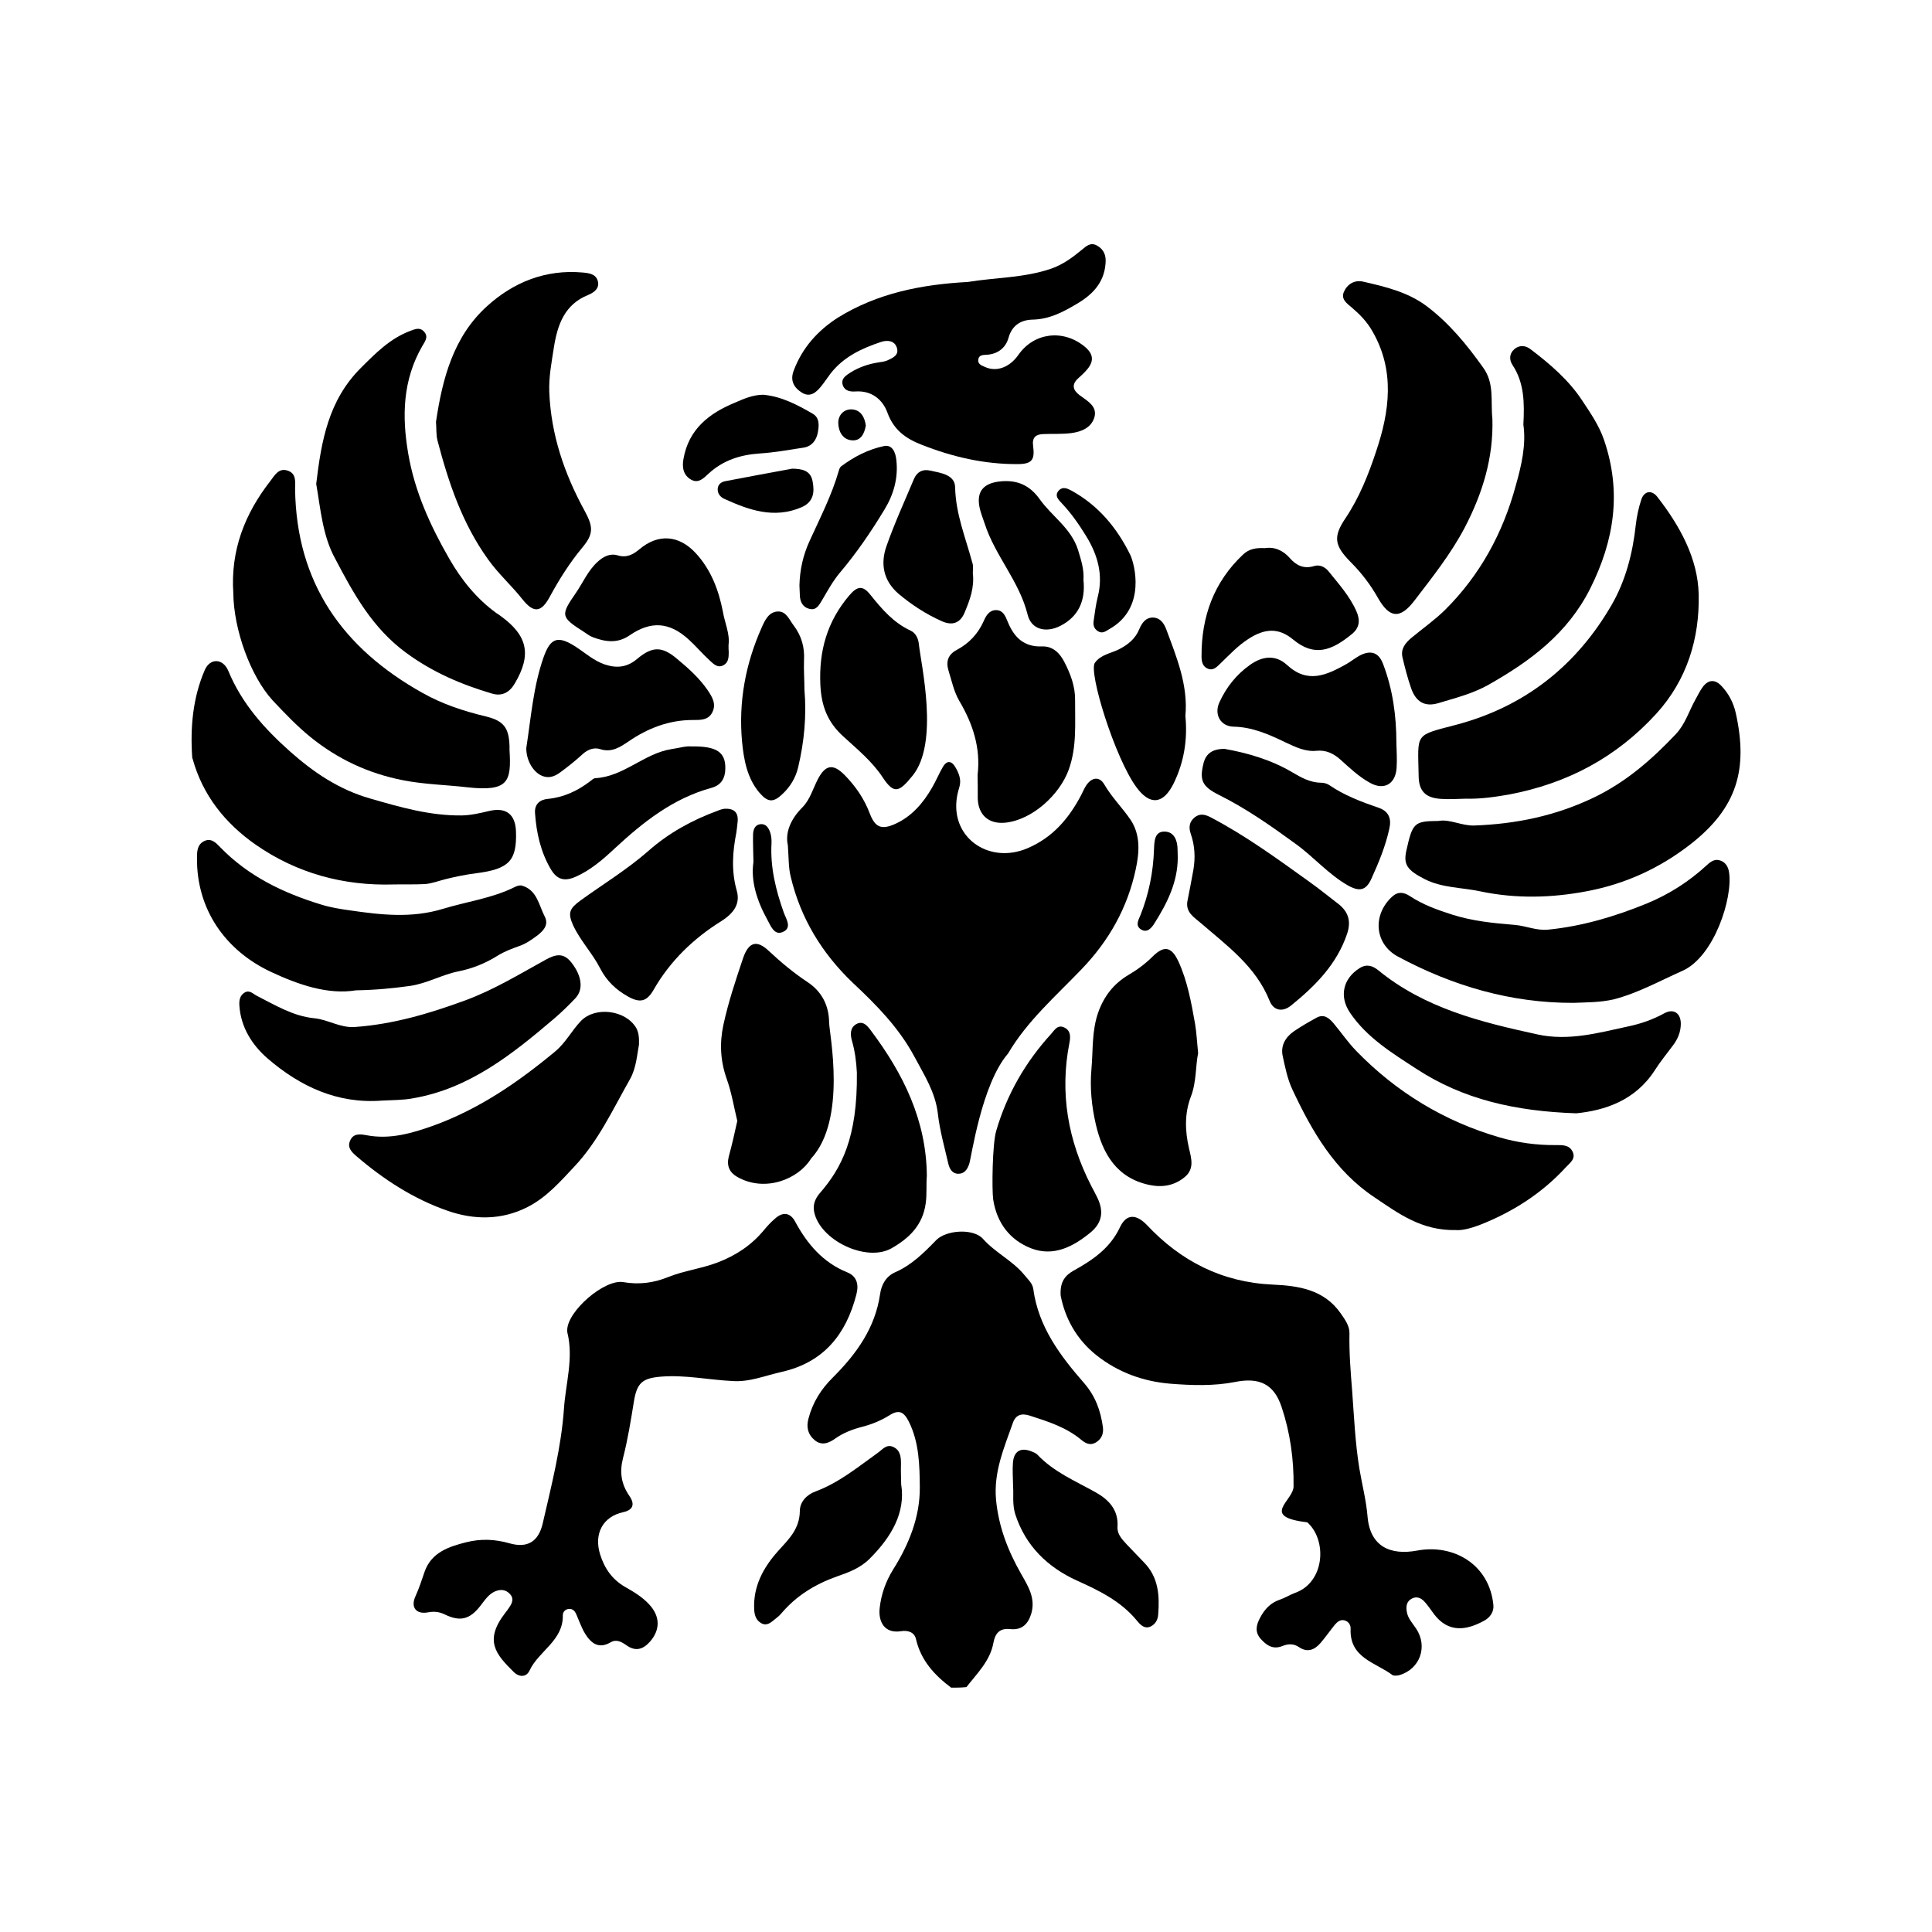
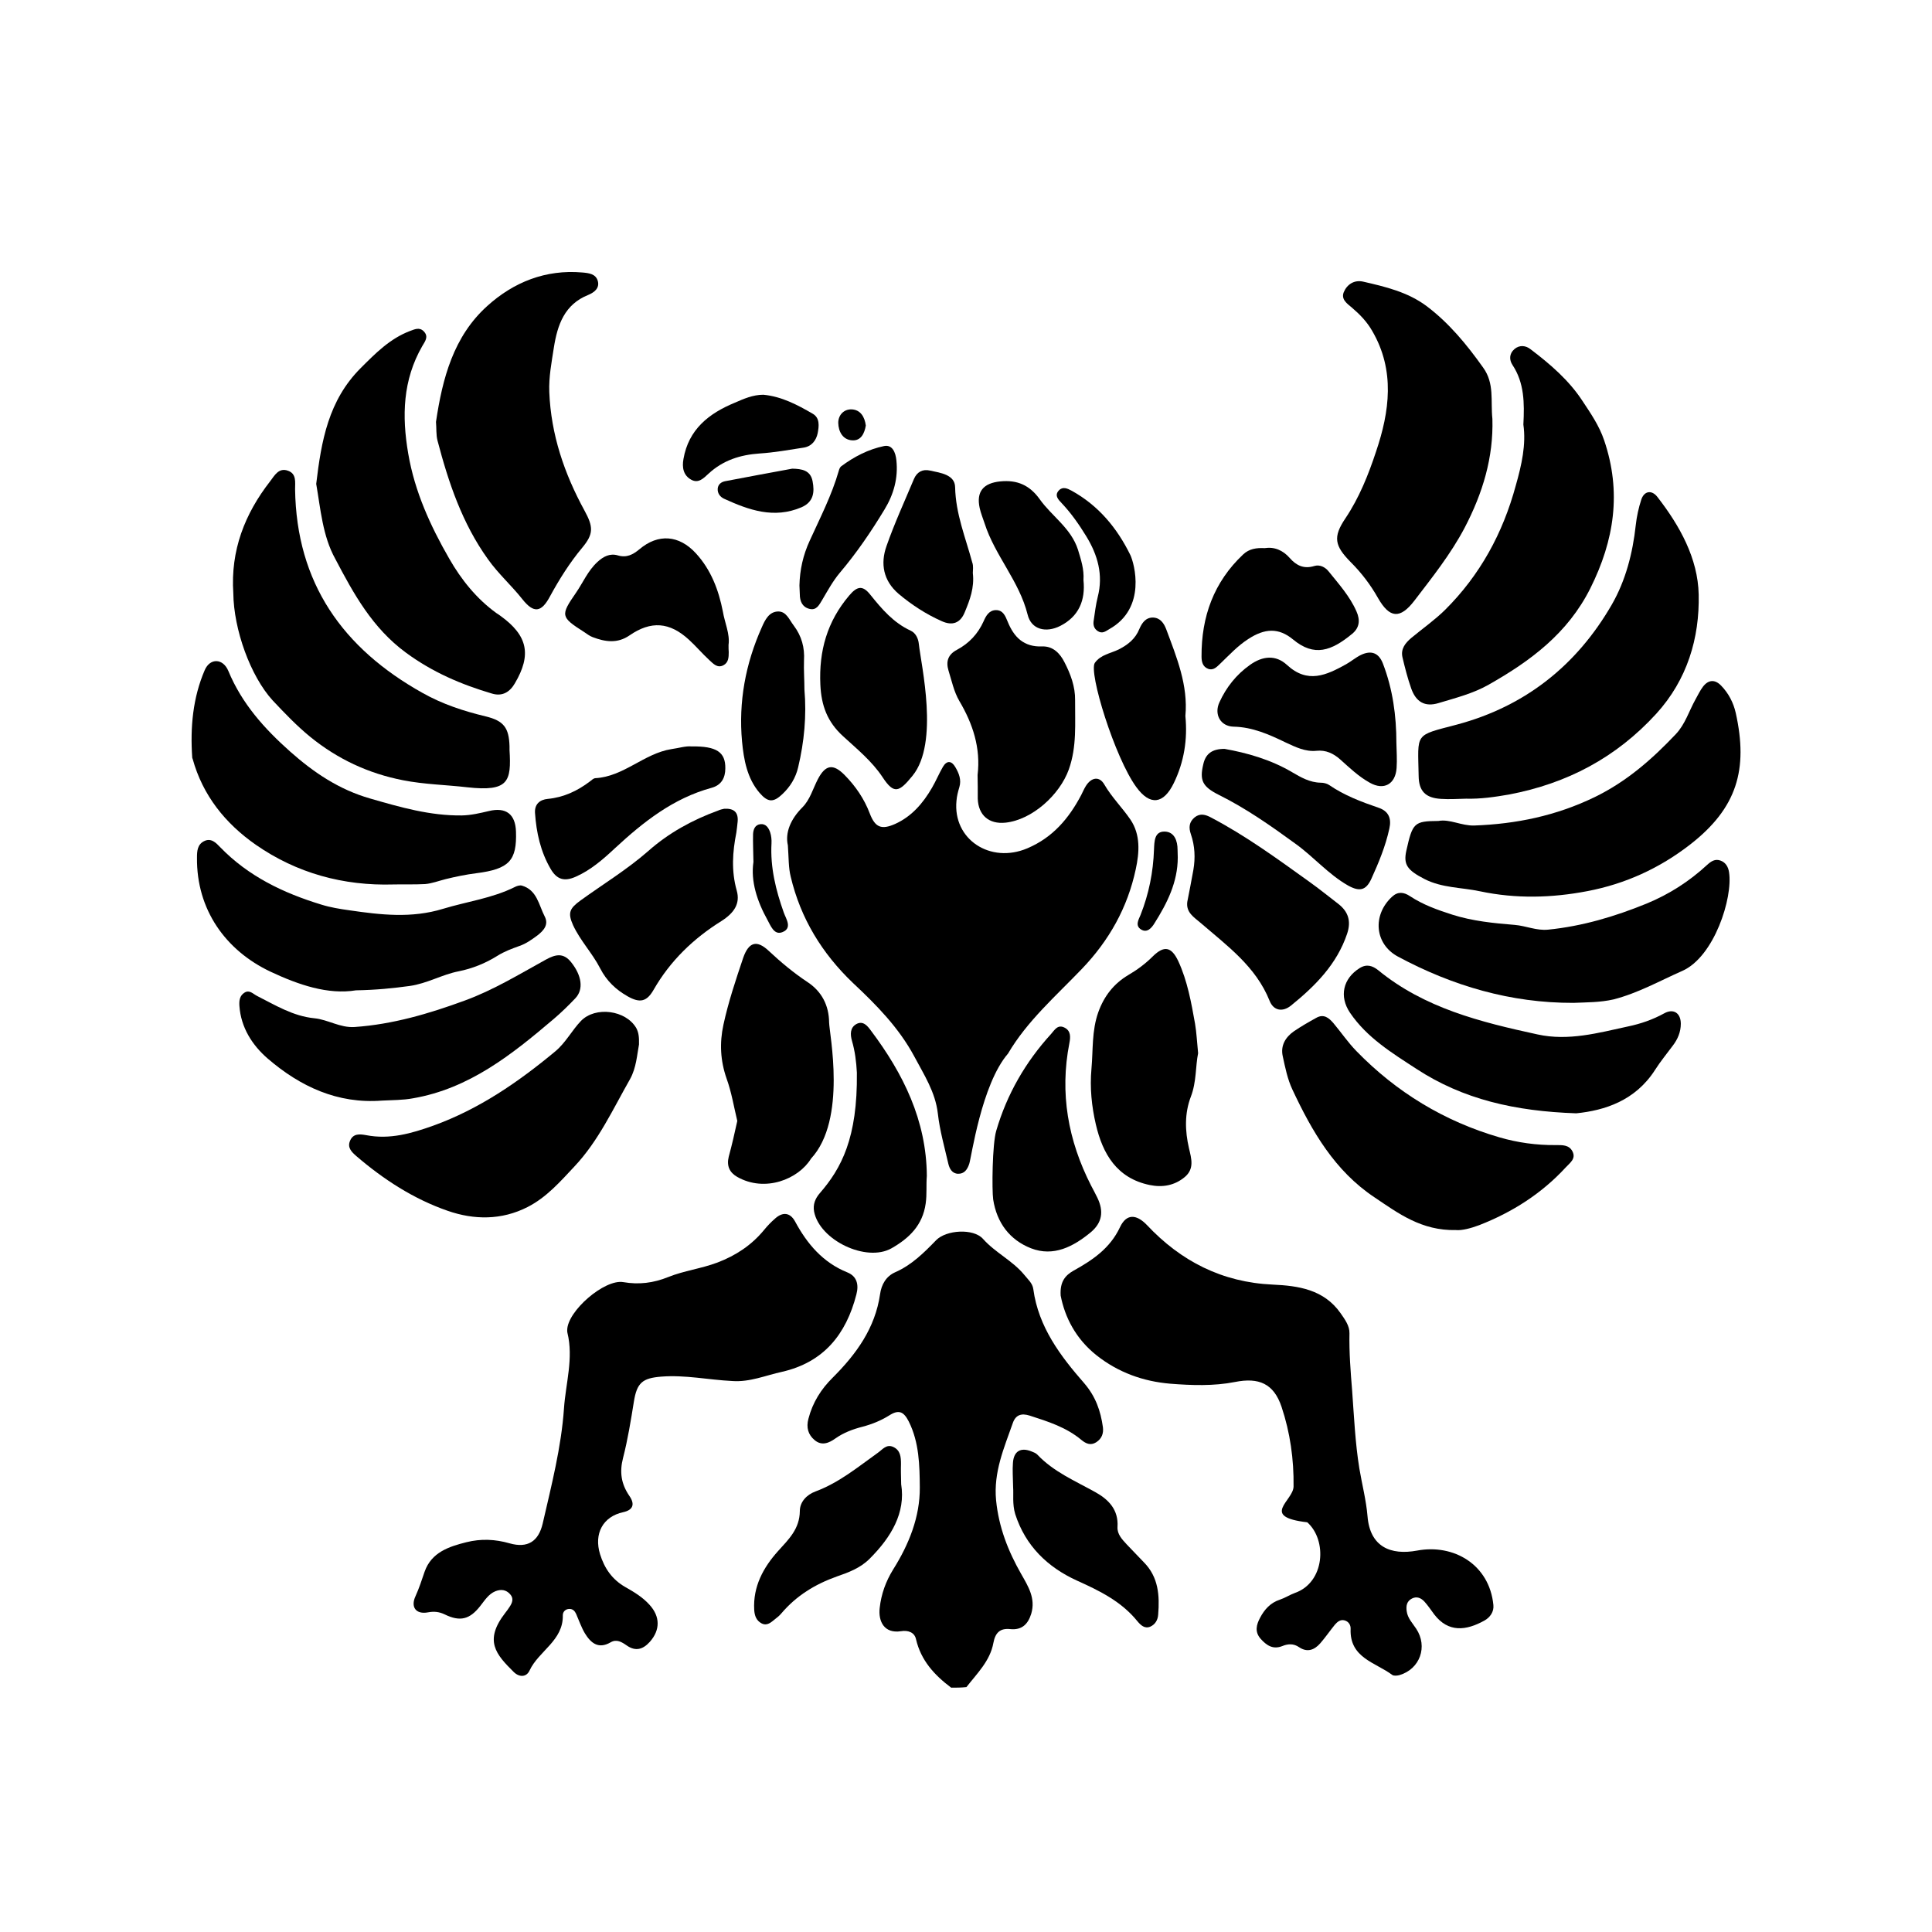
<svg xmlns="http://www.w3.org/2000/svg" fill="#000000" width="800px" height="800px" version="1.1" viewBox="144 144 512 512">
  <g>
    <path d="m396.07 591.25c-4.434-3.324-8.012-7.203-9.32-12.848-0.402-1.863-2.168-2.418-3.981-2.117-4.484 0.707-6.047-2.672-5.644-6.144 0.402-3.68 1.613-7.055 3.578-10.227 4.18-6.648 7.106-13.906 7.055-21.715-0.051-5.844-0.152-11.941-2.922-17.48-1.359-2.672-2.672-3.223-5.188-1.613-2.168 1.359-4.535 2.316-7.004 2.973-2.57 0.656-5.039 1.562-7.254 3.125-1.613 1.16-3.578 2.066-5.492 0.453-1.762-1.461-2.266-3.375-1.664-5.644 1.109-4.332 3.375-7.91 6.5-10.984 6.195-6.195 11.184-13.047 12.496-22.066 0.352-2.57 1.613-4.734 3.981-5.793 4.383-1.914 7.656-5.188 10.883-8.516 2.672-2.719 9.875-3.176 12.395-0.352 3.273 3.68 7.809 5.742 10.934 9.523 0.957 1.211 2.215 2.215 2.418 3.828 1.359 10.027 7.203 17.734 13.504 24.938 3.023 3.527 4.332 7.305 4.938 11.637 0.203 1.664-0.301 3.023-1.762 3.981-1.512 0.957-2.769 0.352-3.93-0.605-4.031-3.375-8.867-4.887-13.703-6.449-2.215-0.707-3.727-0.203-4.484 1.965-2.316 6.602-5.141 13-4.434 20.453 0.707 7.152 3.176 13.453 6.648 19.547 1.863 3.273 3.879 6.449 2.672 10.531-0.855 2.769-2.469 4.383-5.543 4.082-2.719-0.301-3.981 0.957-4.484 3.629-0.855 4.785-4.332 8.113-7.152 11.738-1.371 0.152-2.731 0.152-4.039 0.152z" />
    <path d="m352.79 368.01c-0.754-3.324 0.707-6.902 3.828-10.027 2.066-2.066 2.82-4.988 4.133-7.508 2.016-3.828 4.031-4.18 7.106-1.059 2.871 2.922 5.188 6.297 6.648 10.176 1.41 3.68 3.074 4.383 6.699 2.769 4.383-1.965 7.406-5.492 9.773-9.574 1.059-1.812 1.863-3.777 2.922-5.594 1.059-1.762 2.316-1.562 3.273 0.102 0.957 1.613 1.664 3.375 1.059 5.34-0.352 1.16-0.656 2.367-0.754 3.578-1.008 10.227 8.969 16.777 18.793 12.594 6.75-2.871 10.984-7.91 14.258-14.105 0.402-0.805 0.754-1.613 1.211-2.367 1.461-2.367 3.629-2.719 4.938-0.402 1.965 3.375 4.734 6.098 6.902 9.27 2.719 4.031 2.367 8.715 1.41 13.148-2.168 10.176-7.055 18.895-14.309 26.449-6.852 7.152-14.461 13.754-19.547 22.418-7.055 8.16-9.723 27.711-10.277 29.223-0.504 1.512-1.309 2.672-2.973 2.621-1.562-0.051-2.266-1.359-2.57-2.672-1.008-4.383-2.266-8.766-2.769-13.25-0.656-5.742-3.68-10.328-6.246-15.164-4.082-7.609-10.027-13.652-16.273-19.496-8.168-7.805-13.859-17.074-16.48-28.156-0.605-2.418-0.504-4.836-0.754-8.312z" />
    <path d="m338.03 509.98c-6.246-0.301-12.445-1.664-18.793-1.16-4.988 0.402-6.449 1.613-7.254 6.648-0.805 4.988-1.613 10.027-2.871 14.914-0.957 3.727-0.504 6.852 1.664 10.027 1.613 2.316 0.906 3.777-1.613 4.332-5.391 1.16-7.809 5.691-6.144 11.133 1.16 3.727 3.176 6.699 6.699 8.715 2.316 1.309 4.586 2.672 6.398 4.684 2.871 3.125 2.871 6.699 0.102 9.824-1.812 2.016-3.777 2.621-6.144 0.957-1.309-0.906-2.672-1.762-4.281-0.805-3.223 1.863-5.238 0.152-6.801-2.418-0.957-1.613-1.562-3.426-2.316-5.141-0.352-0.754-0.855-1.309-1.762-1.309-1.059 0-1.762 0.754-1.762 1.664 0.152 6.75-6.398 9.473-8.816 14.66-0.805 1.762-2.672 1.863-4.18 0.402-4.734-4.684-7.961-8.312-2.266-15.668 0.402-0.504 0.805-1.059 1.16-1.613 0.707-1.059 1.16-2.215 0.152-3.324-1.059-1.211-2.418-1.41-3.93-0.805-1.812 0.754-2.82 2.418-3.981 3.879-2.82 3.629-5.391 4.231-9.422 2.266-1.461-0.707-2.82-0.855-4.434-0.555-3.176 0.605-4.684-1.359-3.324-4.281 0.957-2.117 1.664-4.281 2.418-6.5 1.812-5.141 6.449-6.648 11.082-7.809 3.828-0.957 7.609-0.805 11.438 0.301 4.785 1.359 7.656-0.504 8.766-5.238 2.316-10.078 4.938-20.254 5.644-30.531 0.453-6.602 2.57-13.301 0.906-20.051-0.051-0.203-0.051-0.453-0.051-0.656 0-5.039 9.875-13.602 14.863-12.746 4.133 0.707 7.961 0.25 11.941-1.359 4.133-1.664 8.715-2.215 13-3.828 4.887-1.863 9.02-4.586 12.344-8.613 0.906-1.109 1.914-2.168 2.973-3.074 1.965-1.762 3.93-1.613 5.238 0.754 3.223 5.996 7.406 10.934 13.906 13.551 2.469 1.008 3.074 3.176 2.367 5.844-2.719 10.578-8.664 17.984-19.75 20.504-4.25 0.914-8.484 2.777-13.168 2.426z" />
    <path d="m425.09 487.36c-0.25-3.727 1.258-5.391 3.375-6.602 5.09-2.82 9.723-5.945 12.344-11.539 1.715-3.629 4.332-3.477 7.106-0.605 9.02 9.621 19.949 15.215 33.402 15.82 6.699 0.301 13.504 1.258 17.938 7.559 1.16 1.664 2.418 3.375 2.367 5.34-0.102 5.09 0.301 10.176 0.707 15.164 0.504 6.852 0.805 13.805 1.914 20.656 0.707 4.231 1.812 8.414 2.168 12.695 0.656 8.062 6.098 10.379 13.148 9.07 9.672-1.812 19.145 3.68 20.203 14.41 0.203 1.812-0.906 3.324-2.367 4.133-4.887 2.719-9.574 3.223-13.301-1.613-0.855-1.16-1.664-2.367-2.621-3.426-0.855-0.906-1.965-1.461-3.273-0.805-1.41 0.707-1.613 1.965-1.41 3.375 0.25 1.863 1.562 3.176 2.519 4.637 3.125 4.734 1.008 10.68-4.434 12.293-0.605 0.152-1.461 0.25-1.914-0.051-4.434-3.324-11.336-4.484-11.035-12.191 0.051-1.008-0.504-1.965-1.613-2.266-1.109-0.301-1.914 0.402-2.57 1.16-1.309 1.613-2.519 3.375-3.879 4.938-1.562 1.762-3.426 2.469-5.594 1.008-1.461-1.008-2.973-0.906-4.434-0.301-2.519 1.008-4.231-0.203-5.793-1.965-1.562-1.812-1.109-3.68-0.102-5.543 1.16-2.215 2.769-3.981 5.238-4.785 1.359-0.453 2.57-1.258 3.93-1.762 8.012-2.769 8.664-14.008 3.324-18.742-12.594-1.461-3.68-5.691-3.629-9.473 0.102-7.203-0.906-14.309-3.176-21.109-2.066-6.195-6.047-7.859-12.344-6.602-5.644 1.109-11.488 0.906-17.18 0.453-7.152-0.605-13.754-2.973-19.496-7.508-5.543-4.387-8.414-10.133-9.52-15.824z" />
-     <path d="m400.45 218.73c7.356-1.211 14.914-1.059 22.117-3.527 3.176-1.109 5.644-2.973 8.113-4.988 1.211-1.008 2.367-2.117 4.082-1.109 1.863 1.059 2.418 2.672 2.215 4.785-0.402 5.238-3.727 8.414-7.859 10.781-3.477 2.066-7.055 3.93-11.438 4.031-2.922 0.051-5.441 1.359-6.398 4.785-0.754 2.719-2.871 4.383-5.894 4.535-0.906 0.051-1.914 0.051-2.117 1.16-0.25 1.309 0.855 1.664 1.762 2.066 3.074 1.41 6.551 0.102 8.867-3.223 4.082-5.844 11.738-6.852 17.434-2.266 2.519 2.016 2.719 4.031 0.504 6.449-0.656 0.754-1.41 1.41-2.117 2.066-1.762 1.613-1.41 3.074 0.301 4.383 0.152 0.152 0.352 0.25 0.555 0.402 1.863 1.359 4.18 2.719 3.477 5.441-0.805 2.871-3.477 3.93-6.195 4.281-2.418 0.301-4.836 0.152-7.305 0.25-2.016 0.051-3.074 0.855-2.769 3.125 0.504 3.727-0.301 4.836-4.133 4.836-8.816 0.051-17.281-1.914-25.441-5.141-4.133-1.613-7.356-3.879-9.02-8.465-1.258-3.477-4.18-5.945-8.516-5.644-1.359 0.102-2.82-0.152-3.324-1.664-0.555-1.715 0.805-2.57 2.066-3.375 2.266-1.41 4.785-2.266 7.457-2.672 0.754-0.102 1.562-0.203 2.266-0.504 1.41-0.656 3.125-1.359 2.57-3.273-0.555-2.016-2.519-2.168-4.133-1.664-5.188 1.715-10.078 3.981-13.551 8.516-0.805 1.059-1.512 2.168-2.367 3.223-1.309 1.613-2.871 3.074-5.09 1.762-2.117-1.309-3.273-3.176-2.215-5.894 2.266-6.047 6.398-10.629 11.688-14.008 10.527-6.539 22.266-8.805 34.41-9.461z" />
    <path d="m205.83 301.2c-0.754-11.336 3.023-21.008 9.773-29.676 1.16-1.512 2.266-3.68 4.734-2.769 2.266 0.805 1.863 3.023 1.863 4.887 0.352 24.836 12.594 42.168 33.805 54.008 5.289 2.973 10.832 4.785 16.676 6.195 4.836 1.16 6.195 3.023 6.348 7.91v1.008c0.504 8.363-0.25 11.082-11.184 9.875-5.644-0.656-11.387-0.754-17.027-1.863-9.27-1.812-17.383-5.644-24.586-11.488-3.578-2.922-6.801-6.297-9.977-9.672-5.894-6.449-10.328-18.793-10.426-28.414z" />
    <path d="m547.71 256.51c0.301-5.742 0.25-11.035-2.871-15.77-0.906-1.359-0.906-3.023 0.504-4.231 1.359-1.16 3.023-0.957 4.281 0.051 5.188 3.93 10.176 8.211 13.754 13.703 2.168 3.273 4.434 6.551 5.742 10.43 4.637 13.652 2.719 26.449-3.68 39.246-5.996 11.941-15.871 19.246-26.902 25.492-4.031 2.316-8.766 3.527-13.301 4.887-3.629 1.109-5.996-0.301-7.254-3.879-0.957-2.719-1.664-5.492-2.316-8.262-0.504-2.215 0.754-3.777 2.367-5.141 2.973-2.469 6.144-4.684 8.918-7.406 9.27-9.219 15.316-20.305 18.742-32.949 1.562-5.488 2.773-10.879 2.016-16.172z" />
    <path d="m532.5 355.66c-2.215 0.051-4.434 0.203-6.648 0.051-4.031-0.25-5.844-2.016-5.894-6.047-0.203-11.637-1.258-10.629 10.176-13.652 18.086-4.836 31.738-15.719 41.012-31.789 3.68-6.398 5.543-13.652 6.348-21.059 0.25-2.266 0.754-4.586 1.461-6.75 0.754-2.316 2.769-2.672 4.281-0.707 5.945 7.656 10.73 16.273 10.934 25.844 0.25 11.539-3.023 22.57-11.234 31.59-10.629 11.637-23.629 18.488-38.996 21.41-3.777 0.656-7.559 1.211-11.438 1.109z" />
    <path d="m227.8 272.23c1.359-11.387 3.223-22.117 11.789-30.684 3.981-3.981 7.758-7.809 13.047-9.824 1.258-0.453 2.519-1.109 3.68 0.102 1.359 1.41 0.301 2.672-0.402 3.879-5.188 9.02-5.441 18.539-3.727 28.516 1.715 10.078 5.894 19.195 10.883 27.859 3.176 5.543 7.203 10.578 12.496 14.41 0.352 0.25 0.754 0.453 1.109 0.754 7.152 5.188 8.262 10.227 3.777 17.836-1.309 2.266-3.273 3.578-6.098 2.719-8.16-2.418-15.719-5.644-22.773-10.832-8.918-6.551-13.906-15.668-18.742-24.887-3.328-5.992-3.879-13.145-5.039-19.848z" />
    <path d="m259.54 255.81c1.715-11.539 4.637-22.672 13.602-30.73 6.953-6.297 15.469-9.723 25.191-8.867 1.715 0.152 3.527 0.352 4.082 2.215 0.555 1.965-0.957 3.074-2.519 3.727-6.297 2.519-8.16 7.91-9.117 13.957-0.605 3.93-1.359 7.758-1.211 11.789 0.453 11.285 3.981 21.613 9.32 31.387 2.367 4.332 2.469 6.195-0.605 9.875-3.324 3.981-6.098 8.414-8.566 12.949-2.266 4.231-4.281 4.484-7.305 0.656-2.871-3.629-6.348-6.699-9.07-10.531-6.852-9.523-10.48-20.355-13.402-31.488-0.398-1.562-0.246-3.273-0.398-4.938z" />
    <path d="m539.5 255c0.301 10.176-2.519 19.598-7.356 28.867-3.727 7.055-8.566 13.098-13.301 19.297-3.828 4.988-6.602 4.684-9.672-0.707-1.965-3.477-4.332-6.602-7.203-9.473-4.281-4.332-4.785-6.648-1.41-11.637 3.68-5.492 6.098-11.586 8.113-17.684 3.578-10.578 5.09-21.461-1.008-31.941-1.41-2.469-3.273-4.383-5.391-6.195-1.258-1.059-2.922-2.168-2.168-4.082 0.855-2.066 2.769-3.324 5.09-2.82 5.945 1.359 11.891 2.769 16.879 6.5 5.945 4.484 10.629 10.176 14.965 16.273 3.066 4.231 1.957 8.812 2.461 13.602z" />
    <path d="m248.3 378.39c-13.301 0.402-25.645-2.973-36.527-10.531-8.012-5.594-14.055-13.047-16.727-22.773-0.051-0.102-0.102-0.203-0.102-0.301-0.555-8.012 0.152-15.871 3.324-23.227 1.41-3.223 4.836-3.125 6.246 0.25 3.578 8.664 9.574 15.316 16.375 21.363 6.246 5.543 12.949 10.078 21.211 12.445 8.012 2.316 15.871 4.586 24.285 4.484 2.469-0.051 4.785-0.605 7.152-1.16 4.535-1.109 7.055 0.805 7.203 5.441 0.25 7.656-1.762 9.926-10.531 11.035-2.769 0.352-5.441 0.906-8.113 1.562-1.812 0.453-3.629 1.16-5.441 1.309-2.812 0.148-5.582 0.051-8.355 0.102z" />
    <path d="m525.2 361.56c3.023-0.555 6.098 1.309 9.473 1.211 11.133-0.402 21.664-2.57 31.891-7.508 8.516-4.133 15.215-10.027 21.562-16.727 2.469-2.621 3.477-6.098 5.188-9.168 0.656-1.16 1.211-2.367 2.016-3.426 1.461-1.863 3.176-1.914 4.785-0.25 1.965 2.016 3.273 4.535 3.879 7.254 3.324 14.965 0.352 25.191-12.09 34.863-8.113 6.297-17.18 10.43-27.207 12.344-9.422 1.812-18.941 2.066-28.465 0.051-4.938-1.059-10.078-0.855-14.762-3.273-4.484-2.316-5.594-3.777-4.785-7.457 1.664-7.461 2.066-7.863 8.516-7.914z" />
    <path d="m529.83 469.98c-9.117 0.203-15.266-4.434-21.562-8.664-10.531-7.004-16.578-17.484-21.766-28.566-1.309-2.769-1.914-5.844-2.57-8.867-0.605-2.769 0.707-4.988 2.922-6.551 1.914-1.309 3.93-2.469 5.945-3.578 2.016-1.16 3.375 0 4.586 1.41 2.066 2.469 3.879 5.141 6.098 7.406 10.578 10.883 23.277 18.59 37.836 22.824 4.785 1.41 9.875 2.117 15.012 2.066 1.664 0 3.477-0.102 4.383 1.664 1.008 1.965-0.656 3.023-1.762 4.231-6.398 6.953-14.156 11.891-22.922 15.316-2.269 0.855-4.641 1.461-6.199 1.309z" />
    <path d="m313.34 420.8c-0.504 2.621-0.707 6.195-2.367 9.168-4.535 7.961-8.363 16.375-14.711 23.125-3.777 4.031-7.406 8.211-12.445 10.781-6.902 3.527-14.207 3.426-21.16 1.008-9.02-3.125-17.027-8.312-24.285-14.559-1.211-1.059-2.367-2.215-1.613-3.981 0.805-2.016 2.621-1.812 4.281-1.512 6.246 1.211 11.992-0.453 17.785-2.519 12.141-4.383 22.52-11.539 32.344-19.699 2.769-2.316 4.383-5.543 6.801-8.062 3.828-3.93 11.891-2.871 14.66 1.914 0.609 1.164 0.762 2.32 0.711 4.336z" />
    <path d="m560.96 409.77c-16.574 0.051-31.992-4.484-46.453-12.242-6.246-3.324-6.852-11.035-1.613-15.871 1.562-1.461 3.125-1.258 4.785-0.152 3.426 2.266 7.254 3.629 11.184 4.887 5.391 1.715 10.984 2.266 16.574 2.719 2.973 0.25 5.742 1.562 8.816 1.258 9.07-0.906 17.684-3.477 26.098-6.902 5.996-2.469 11.336-5.894 16.07-10.277 1.059-0.957 2.117-1.664 3.578-1.109 1.359 0.504 2.016 1.715 2.215 3.074 1.059 6.75-3.93 22.418-12.395 26.148-6.047 2.672-11.738 5.894-18.238 7.559-3.566 0.809-7.094 0.758-10.621 0.91z" />
    <path d="m238.32 406.45c-7.406 1.211-15.215-1.461-22.621-4.938-11.941-5.644-19.648-16.473-19.496-30.23 0-1.715 0.102-3.426 1.812-4.332 1.914-1.008 3.223 0.402 4.332 1.562 7.457 7.707 16.727 12.141 26.801 15.215 2.418 0.754 4.938 1.16 7.457 1.512 8.312 1.211 16.473 2.168 24.836-0.402 6.297-1.914 12.949-2.769 18.941-5.742 0.555-0.301 1.359-0.555 1.914-0.402 4.031 1.16 4.484 5.141 6.047 8.16 1.16 2.215-0.301 3.777-1.914 5.039-1.512 1.109-3.023 2.215-4.836 2.82-1.965 0.707-3.981 1.461-5.742 2.57-3.223 2.016-6.602 3.375-10.328 4.133-4.383 0.855-8.312 3.223-12.949 3.879-4.43 0.602-8.762 1.055-14.254 1.156z" />
    <path d="m245.23 435.67c-11.789 0.906-21.664-3.727-30.277-11.133-4.082-3.527-7.106-8.211-7.508-13.957-0.102-1.359 0.051-2.719 1.359-3.527 1.309-0.805 2.215 0.301 3.273 0.855 4.887 2.469 9.574 5.391 15.266 5.945 3.578 0.352 6.801 2.57 10.629 2.316 10.125-0.707 19.699-3.527 29.172-7.004 7.609-2.769 14.508-7.004 21.562-10.883 2.57-1.41 4.637-1.812 6.648 0.707 2.82 3.527 3.375 7.203 1.109 9.574-1.812 1.914-3.727 3.777-5.742 5.492-11.082 9.422-22.371 18.438-37.281 21.008-2.668 0.504-5.438 0.453-8.211 0.605z" />
    <path d="m561.72 439.04c-16.223-0.555-29.977-3.68-42.371-11.789-6.5-4.231-13.098-8.262-17.582-14.863-2.922-4.332-1.863-9.07 2.57-11.84 1.863-1.16 3.426-0.605 4.887 0.555 12.293 10.078 27.156 13.754 42.219 17.027 8.211 1.812 16.121-0.402 24.031-2.117 3.375-0.707 6.551-1.812 9.574-3.477 2.469-1.359 4.383-0.051 4.383 2.769 0 2.168-0.805 4.082-2.117 5.793-1.562 2.117-3.273 4.18-4.684 6.398-5.242 8.219-13.406 10.789-20.91 11.543z" />
    <path d="m339.39 441.06c-0.906-3.727-1.512-7.559-2.82-11.184-1.664-4.734-1.914-9.422-0.855-14.309 1.309-6.047 3.273-11.891 5.238-17.734 1.461-4.18 3.578-4.836 6.75-1.863 3.223 3.023 6.602 5.844 10.328 8.312s5.644 6.144 5.691 10.68c0.051 2.973 4.785 25.746-4.785 36.074-3.324 5.441-12.191 9.07-19.598 4.836-2.016-1.16-2.82-2.922-2.215-5.34 0.855-3.125 1.559-6.246 2.266-9.473z" />
    <path d="m461.51 423.12c-0.707 3.426-0.402 7.559-1.914 11.488-1.715 4.484-1.562 9.117-0.504 13.703 0.656 2.769 1.461 5.441-1.109 7.609-2.719 2.266-5.894 2.82-9.32 2.117-8.715-1.812-12.445-8.262-14.258-16.07-1.109-4.785-1.613-9.672-1.16-14.711 0.453-5.039 0.051-10.027 1.812-15.012 1.562-4.332 4.133-7.559 7.91-9.824 2.418-1.41 4.586-3.023 6.551-4.988 2.973-2.922 4.938-2.57 6.75 1.309 2.418 5.238 3.426 10.934 4.434 16.574 0.406 2.414 0.508 4.832 0.809 7.805z" />
    <path d="m403.07 349.37c0.855-7.152-1.258-13.551-4.836-19.598-1.461-2.519-2.016-5.34-2.871-8.062-0.754-2.519-0.051-4.281 2.215-5.492 3.223-1.715 5.594-4.231 7.106-7.609 0.605-1.41 1.461-2.922 3.273-2.922 1.863 0 2.469 1.562 3.074 3.023 1.664 4.133 4.281 6.801 9.168 6.602 2.871-0.102 4.734 1.863 5.894 4.18 1.613 3.125 2.871 6.449 2.82 10.078-0.051 6.144 0.504 12.242-1.664 18.34-2.418 6.75-9.723 13.352-16.777 14.105-4.383 0.453-7.203-1.965-7.356-6.348 0.004-2.066 0.004-4.184-0.047-6.297z" />
    <path d="m335.91 358.33c2.621-0.152 3.777 0.957 3.578 3.375-0.102 1.008-0.203 1.965-0.352 2.973-1.008 5.09-1.359 10.125 0.102 15.316 1.008 3.527-0.754 5.996-4.082 8.113-7.356 4.586-13.551 10.531-17.938 18.188-1.812 3.176-3.629 3.578-6.852 1.762-3.125-1.762-5.594-4.082-7.305-7.406-2.066-4.031-5.289-7.356-7.203-11.488-1.461-3.273-0.906-4.434 2.016-6.551 5.996-4.332 12.293-8.16 17.887-13.047 5.391-4.785 11.688-8.262 18.488-10.73 0.602-0.301 1.258-0.402 1.66-0.504z" />
    <path d="m458.64 383.02c0.555-2.82 1.109-5.644 1.613-8.465 0.555-3.223 0.402-6.398-0.656-9.473-0.605-1.762-0.504-3.223 1.008-4.484 1.461-1.16 2.922-0.707 4.332 0.051 9.219 4.836 17.633 10.984 26.047 17.027 2.621 1.863 5.09 3.879 7.656 5.844 2.672 2.066 3.477 4.586 2.367 7.91-2.719 8.113-8.465 13.855-14.863 19.043-2.316 1.863-4.684 1.309-5.691-1.258-3.629-9.07-11.234-14.559-18.238-20.605-1.809-1.559-3.926-2.769-3.574-5.59z" />
    <path d="m389.62 455.62c-0.203 2.418 0.051 4.836-0.301 7.305-0.805 5.793-4.383 9.219-9.07 11.891-6.699 3.777-19.043-2.168-20.504-9.723-0.352-1.914 0.301-3.477 1.512-4.887 5.691-6.551 10.027-14.609 9.824-31.941-0.152-2.922-0.504-5.691-1.309-8.465-0.453-1.613-0.555-3.477 1.211-4.434 1.812-0.957 2.973 0.605 3.828 1.762 8.559 11.391 14.707 23.781 14.809 38.492z" />
    <path d="m408.01 443.68c2.82-9.672 7.758-18.238 14.559-25.695 0.906-1.008 1.715-2.57 3.527-1.664 1.715 0.855 1.613 2.519 1.309 4.082-2.621 13.301-0.352 25.844 5.742 37.785 0.555 1.059 1.16 2.168 1.664 3.223 1.762 3.629 1.258 6.648-1.762 9.168-4.586 3.777-9.824 6.551-15.82 4.231-5.644-2.215-9.07-6.75-10.027-12.949-0.348-2.461-0.25-14.652 0.809-18.18z" />
-     <path d="m283.47 342.26c1.258-8.16 1.863-16.375 4.586-24.082 1.863-5.289 3.879-5.793 8.613-2.719 2.469 1.613 4.684 3.629 7.609 4.637 3.223 1.059 5.945 0.754 8.613-1.512 4.031-3.375 6.602-3.324 10.578 0.051 2.973 2.469 5.894 5.09 8.062 8.262 1.16 1.715 2.367 3.629 1.258 5.844-1.059 2.168-3.223 2.066-5.188 2.066-6.297 0-11.891 2.168-16.977 5.644-2.316 1.562-4.535 3.074-7.609 2.066-1.613-0.504-3.223 0.102-4.586 1.309-1.359 1.258-2.82 2.469-4.332 3.629-2.016 1.512-3.93 3.426-6.852 1.965-2.219-1.215-3.777-4.137-3.777-7.16z" />
+     <path d="m283.47 342.26z" />
    <path d="m385.84 349.57c-3.527 4.332-4.887 5.039-7.91 0.453-2.82-4.281-6.801-7.508-10.531-10.934-4.133-3.777-5.742-8.062-5.996-13.652-0.402-8.969 1.812-16.727 7.609-23.578 2.117-2.519 3.578-2.82 5.594-0.301 3.074 3.828 6.144 7.457 10.73 9.574 1.309 0.605 2.016 2.016 2.168 3.527 0.605 5.641 5.441 26.195-1.664 34.91z" />
    <path d="m514.06 340.9c0.051 2.215 0.203 4.434 0.051 6.648-0.301 4.281-3.375 5.996-7.106 3.879-2.922-1.613-5.34-3.93-7.809-6.144-1.812-1.613-3.828-2.57-6.297-2.316-3.023 0.301-5.594-1.008-8.211-2.215-4.383-2.117-8.766-4.082-13.805-4.18-3.477-0.102-5.188-3.273-3.727-6.449 1.812-3.981 4.484-7.356 8.113-9.926 3.324-2.367 6.801-2.719 9.773 0 5.492 5.09 10.48 2.719 15.668-0.152 1.359-0.754 2.57-1.812 3.93-2.469 2.719-1.309 4.734-0.605 5.844 2.266 2.617 6.801 3.574 13.852 3.574 21.059z" />
    <path d="m337.07 314.91c0 0.805 0 1.359 0.051 1.914 0 1.359-0.051 2.769-1.41 3.477-1.613 0.855-2.719-0.453-3.727-1.359-1.863-1.715-3.527-3.68-5.391-5.391-5.141-4.734-10.078-5.09-15.77-1.16-3.223 2.215-6.449 1.715-9.773 0.453-0.805-0.301-1.512-0.855-2.266-1.359-6.246-3.981-6.297-4.383-2.117-10.43 1.863-2.719 3.125-5.793 5.644-8.113 1.562-1.461 3.324-2.367 5.391-1.762 2.367 0.707 4.031-0.203 5.742-1.613 4.988-4.231 10.531-3.777 14.965 1.059 4.031 4.383 6.047 9.773 7.152 15.418 0.5 3.023 1.91 5.945 1.508 8.867z" />
    <path d="m468.52 342.46c5.945 1.059 12.191 2.82 17.836 6.144 2.418 1.41 4.734 2.769 7.656 2.82 0.754 0 1.613 0.203 2.215 0.605 4.031 2.769 8.566 4.484 13.148 6.047 2.621 0.906 3.426 2.82 2.82 5.492-1.008 4.684-2.82 9.02-4.785 13.352-1.41 3.074-3.125 3.426-6.144 1.762-5.238-2.973-9.117-7.609-13.957-11.082-6.5-4.734-13.098-9.371-20.305-12.949-4.332-2.168-5.141-3.828-4.133-8.062 0.609-2.82 2.324-4.129 5.648-4.129z" />
    <path d="m412.49 538.14c-0.051-2.672-0.203-4.586-0.051-6.449 0.203-3.125 2.066-4.231 4.988-3.023 0.504 0.203 1.059 0.402 1.461 0.805 4.332 4.586 10.078 7.004 15.418 9.977 3.527 1.965 6.144 4.684 5.844 9.219-0.102 1.914 1.211 3.273 2.418 4.586 1.512 1.613 3.074 3.176 4.586 4.785 3.879 3.93 4.18 8.816 3.777 13.855-0.102 1.41-0.754 2.57-2.066 3.176-1.512 0.656-2.57-0.402-3.426-1.41-4.231-5.238-9.977-8.062-16.02-10.781-7.758-3.527-13.652-9.168-16.375-17.633-0.805-2.672-0.402-5.293-0.555-7.106z" />
    <path d="m382.82 537.34c1.211 7.559-2.621 14.008-8.363 19.75-2.469 2.469-5.594 3.629-8.664 4.684-5.793 2.066-10.73 5.09-14.711 9.773-0.504 0.605-1.109 1.109-1.715 1.562-1.008 0.805-2.066 1.863-3.527 1.109-1.41-0.754-1.863-2.016-1.965-3.578-0.352-6.195 2.418-11.234 6.297-15.566 2.871-3.176 5.742-5.894 5.793-10.629 0-2.418 1.812-4.332 4.133-5.188 6.246-2.316 11.285-6.5 16.574-10.277 1.211-0.855 2.266-2.367 4.082-1.512 1.914 0.906 2.016 2.719 2.016 4.535-0.051 1.508 0 2.969 0.051 5.336z" />
    <path d="m327.25 341.81c6.648-0.102 9.02 1.512 8.969 5.793 0 2.57-1.059 4.484-3.68 5.188-10.125 2.769-18.035 9.02-25.543 15.973-3.125 2.922-6.398 5.793-10.379 7.559-3.023 1.359-5.039 0.805-6.699-2.066-2.672-4.586-3.777-9.621-4.133-14.812-0.152-2.316 1.258-3.527 3.375-3.727 4.231-0.402 7.859-2.117 11.184-4.637 0.453-0.352 0.906-0.805 1.41-0.855 7.559-0.402 12.898-6.551 20.203-7.707 1.867-0.254 3.781-0.859 5.293-0.707z" />
    <path d="m458.14 333.75c0.605 6.246-0.352 12.191-3.074 17.785-2.719 5.594-6.297 6.047-9.926 1.059-5.691-7.758-12.746-30.531-10.984-32.949 1.562-2.168 4.133-2.469 6.297-3.527 2.469-1.258 4.434-2.82 5.492-5.441 0.656-1.512 1.613-3.023 3.578-3.023 1.965 0.051 2.922 1.512 3.527 3.074 2.773 7.457 5.848 14.863 5.09 23.023z" />
    <path d="m479.15 289.26c2.57-0.402 4.836 0.555 6.648 2.621 1.715 1.965 3.727 2.973 6.5 2.117 1.461-0.453 2.922 0.301 3.828 1.461 2.672 3.324 5.594 6.551 7.356 10.578 1.059 2.367 0.754 4.383-1.16 5.945-5.492 4.535-10.027 6.144-15.617 1.512-3.879-3.223-7.559-2.973-11.891-0.152-2.82 1.812-5.039 4.231-7.457 6.551-0.855 0.805-1.762 1.863-3.176 1.359-1.461-0.555-1.762-1.863-1.762-3.273-0.051-10.531 3.223-19.699 11.035-27.055 1.613-1.512 3.527-1.766 5.695-1.664z" />
    <path d="m401.81 295.86c0.453 3.93-0.805 7.152-2.117 10.328-1.16 2.922-3.273 3.727-6.144 2.418-4.18-1.863-7.961-4.332-11.438-7.254-4.031-3.477-4.836-7.961-3.176-12.645 2.117-6.047 4.785-11.84 7.254-17.734 0.805-1.914 2.316-2.719 4.281-2.266 2.769 0.605 6.602 1.059 6.648 4.434 0.152 7.055 2.769 13.352 4.535 19.902 0.359 0.953 0.156 2.113 0.156 2.816z" />
    <path d="m431.13 297.73c0.555 5.34-1.211 9.621-6.144 12.141-3.777 1.914-7.707 1.008-8.664-3.023-2.215-8.867-8.664-15.617-11.387-24.133-0.453-1.359-1.008-2.719-1.309-4.082-0.957-4.383 1.008-6.602 5.441-7.055 4.535-0.453 7.809 1.008 10.48 4.734 3.223 4.535 8.262 7.609 10.125 13.352 0.805 2.676 1.66 5.191 1.457 8.066z" />
    <path d="m357.18 326.7c0.605 7.004-0.051 13.855-1.664 20.656-0.656 2.769-2.066 5.09-4.133 7.055-2.418 2.316-3.879 2.266-6.098-0.301-3.324-3.879-4.18-8.867-4.637-13.602-0.957-10.48 0.906-20.605 5.238-30.277 0.855-1.965 1.914-4.082 4.231-4.18 2.266-0.102 3.023 2.168 4.231 3.727 2.117 2.82 2.922 5.844 2.719 9.27-0.09 2.562 0.113 5.082 0.113 7.652z" />
    <path d="m355.86 299.14c0.102-4.133 0.957-8.012 2.719-11.84 2.769-6.098 5.844-12.043 7.707-18.539 0.102-0.402 0.301-0.906 0.605-1.16 3.426-2.57 7.254-4.535 11.387-5.391 2.215-0.453 3.074 1.715 3.273 3.777 0.504 4.684-0.707 9.02-3.125 13-3.527 5.844-7.406 11.539-11.84 16.777-1.863 2.215-3.223 4.734-4.684 7.203-0.805 1.309-1.512 2.922-3.477 2.367-1.863-0.504-2.469-2.066-2.469-3.879-0.047-0.754-0.047-1.512-0.098-2.316z" />
    <path d="m346.29 248.61c4.836 0.453 9.02 2.672 13.098 5.039 1.914 1.109 1.664 3.273 1.309 5.141-0.402 1.914-1.562 3.477-3.68 3.828-3.93 0.605-7.809 1.309-11.738 1.562-5.141 0.352-9.672 1.812-13.504 5.34-1.309 1.211-2.672 2.672-4.586 1.613-2.117-1.16-2.469-3.273-2.066-5.492 1.359-7.859 6.75-12.09 13.602-14.914 2.328-1.012 4.793-2.117 7.566-2.117z" />
    <path d="m437.98 310.72c-0.957 0.555-1.812 1.309-3.023 0.555-1.109-0.707-1.309-1.762-1.109-2.871 0.301-2.066 0.555-4.18 1.059-6.195 1.512-5.844 0-11.133-3.023-16.07-1.914-3.125-3.981-6.098-6.5-8.766-0.855-0.906-2.066-2.066-0.754-3.426 1.008-1.059 2.266-0.504 3.375 0.102 7.106 3.93 12.043 9.875 15.566 17.078 1.012 2.164 4.387 14.004-5.59 19.594z" />
    <path d="m353.95 268.2c2.519 0.051 4.836 0.402 5.391 3.324 0.555 2.871 0.301 5.492-2.922 6.902-7.305 3.125-13.957 0.754-20.555-2.266-0.957-0.453-1.762-1.359-1.664-2.672 0.102-1.16 0.957-1.762 1.965-1.965 5.945-1.16 11.891-2.219 17.785-3.324z" />
    <path d="m456.12 371.23c0 6.551-2.82 12.141-6.195 17.48-0.707 1.16-1.914 2.621-3.527 1.613-1.613-1.008-0.707-2.519-0.152-3.828 2.215-5.594 3.375-11.387 3.578-17.383 0.102-2.168 0.102-4.785 2.82-4.734 2.57 0.051 3.426 2.418 3.426 4.836 0.004 0.656 0.051 1.312 0.051 2.016z" />
    <path d="m343.67 372.44c-0.051-2.973-0.152-5.141-0.102-7.356 0.051-1.258 0.504-2.519 1.965-2.672 1.461-0.152 2.168 1.008 2.57 2.168 0.301 0.906 0.402 1.965 0.352 2.922-0.352 6.398 1.16 12.445 3.273 18.391 0.605 1.664 2.316 4.082-0.402 5.141-2.168 0.855-3.074-1.664-3.93-3.223-2.769-4.992-4.481-10.285-3.727-15.371z" />
    <path d="m373.45 256.77c-0.352 2.066-1.258 4.031-3.527 3.93-2.57-0.102-3.727-2.316-3.777-4.637 0-2.066 1.461-3.629 3.527-3.578 2.363 0.102 3.473 1.969 3.777 4.285z" />
  </g>
</svg>